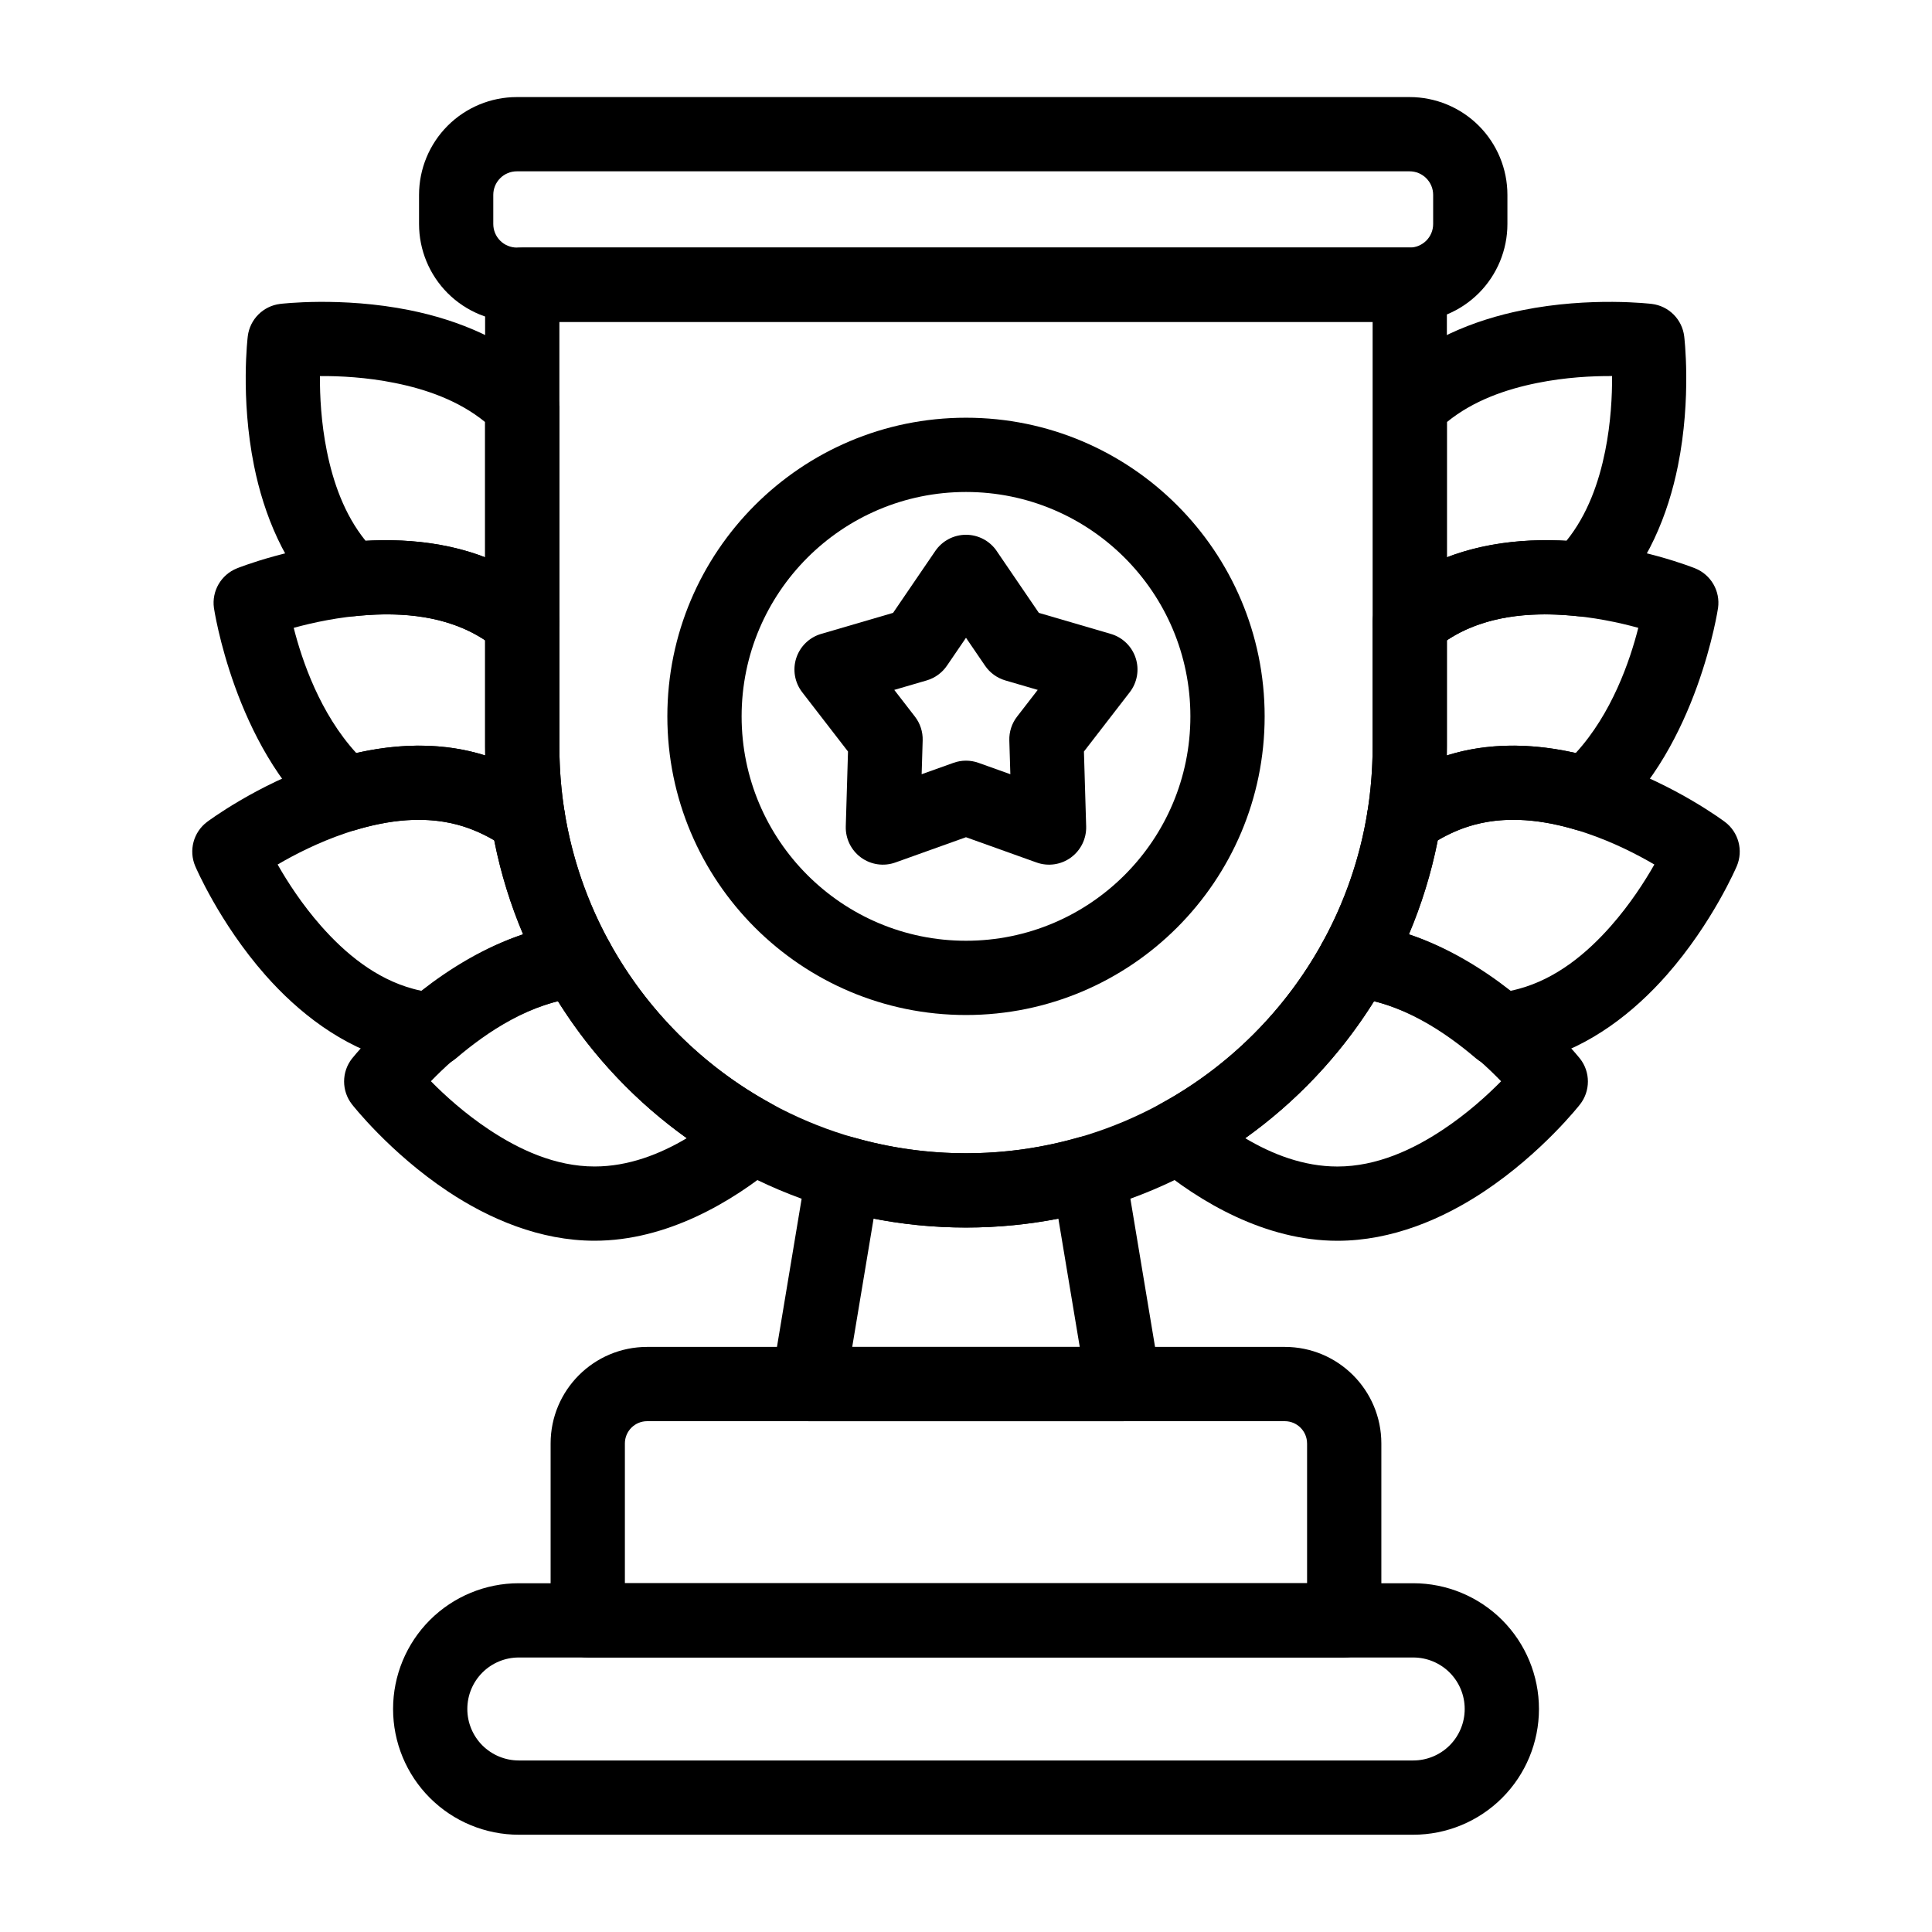
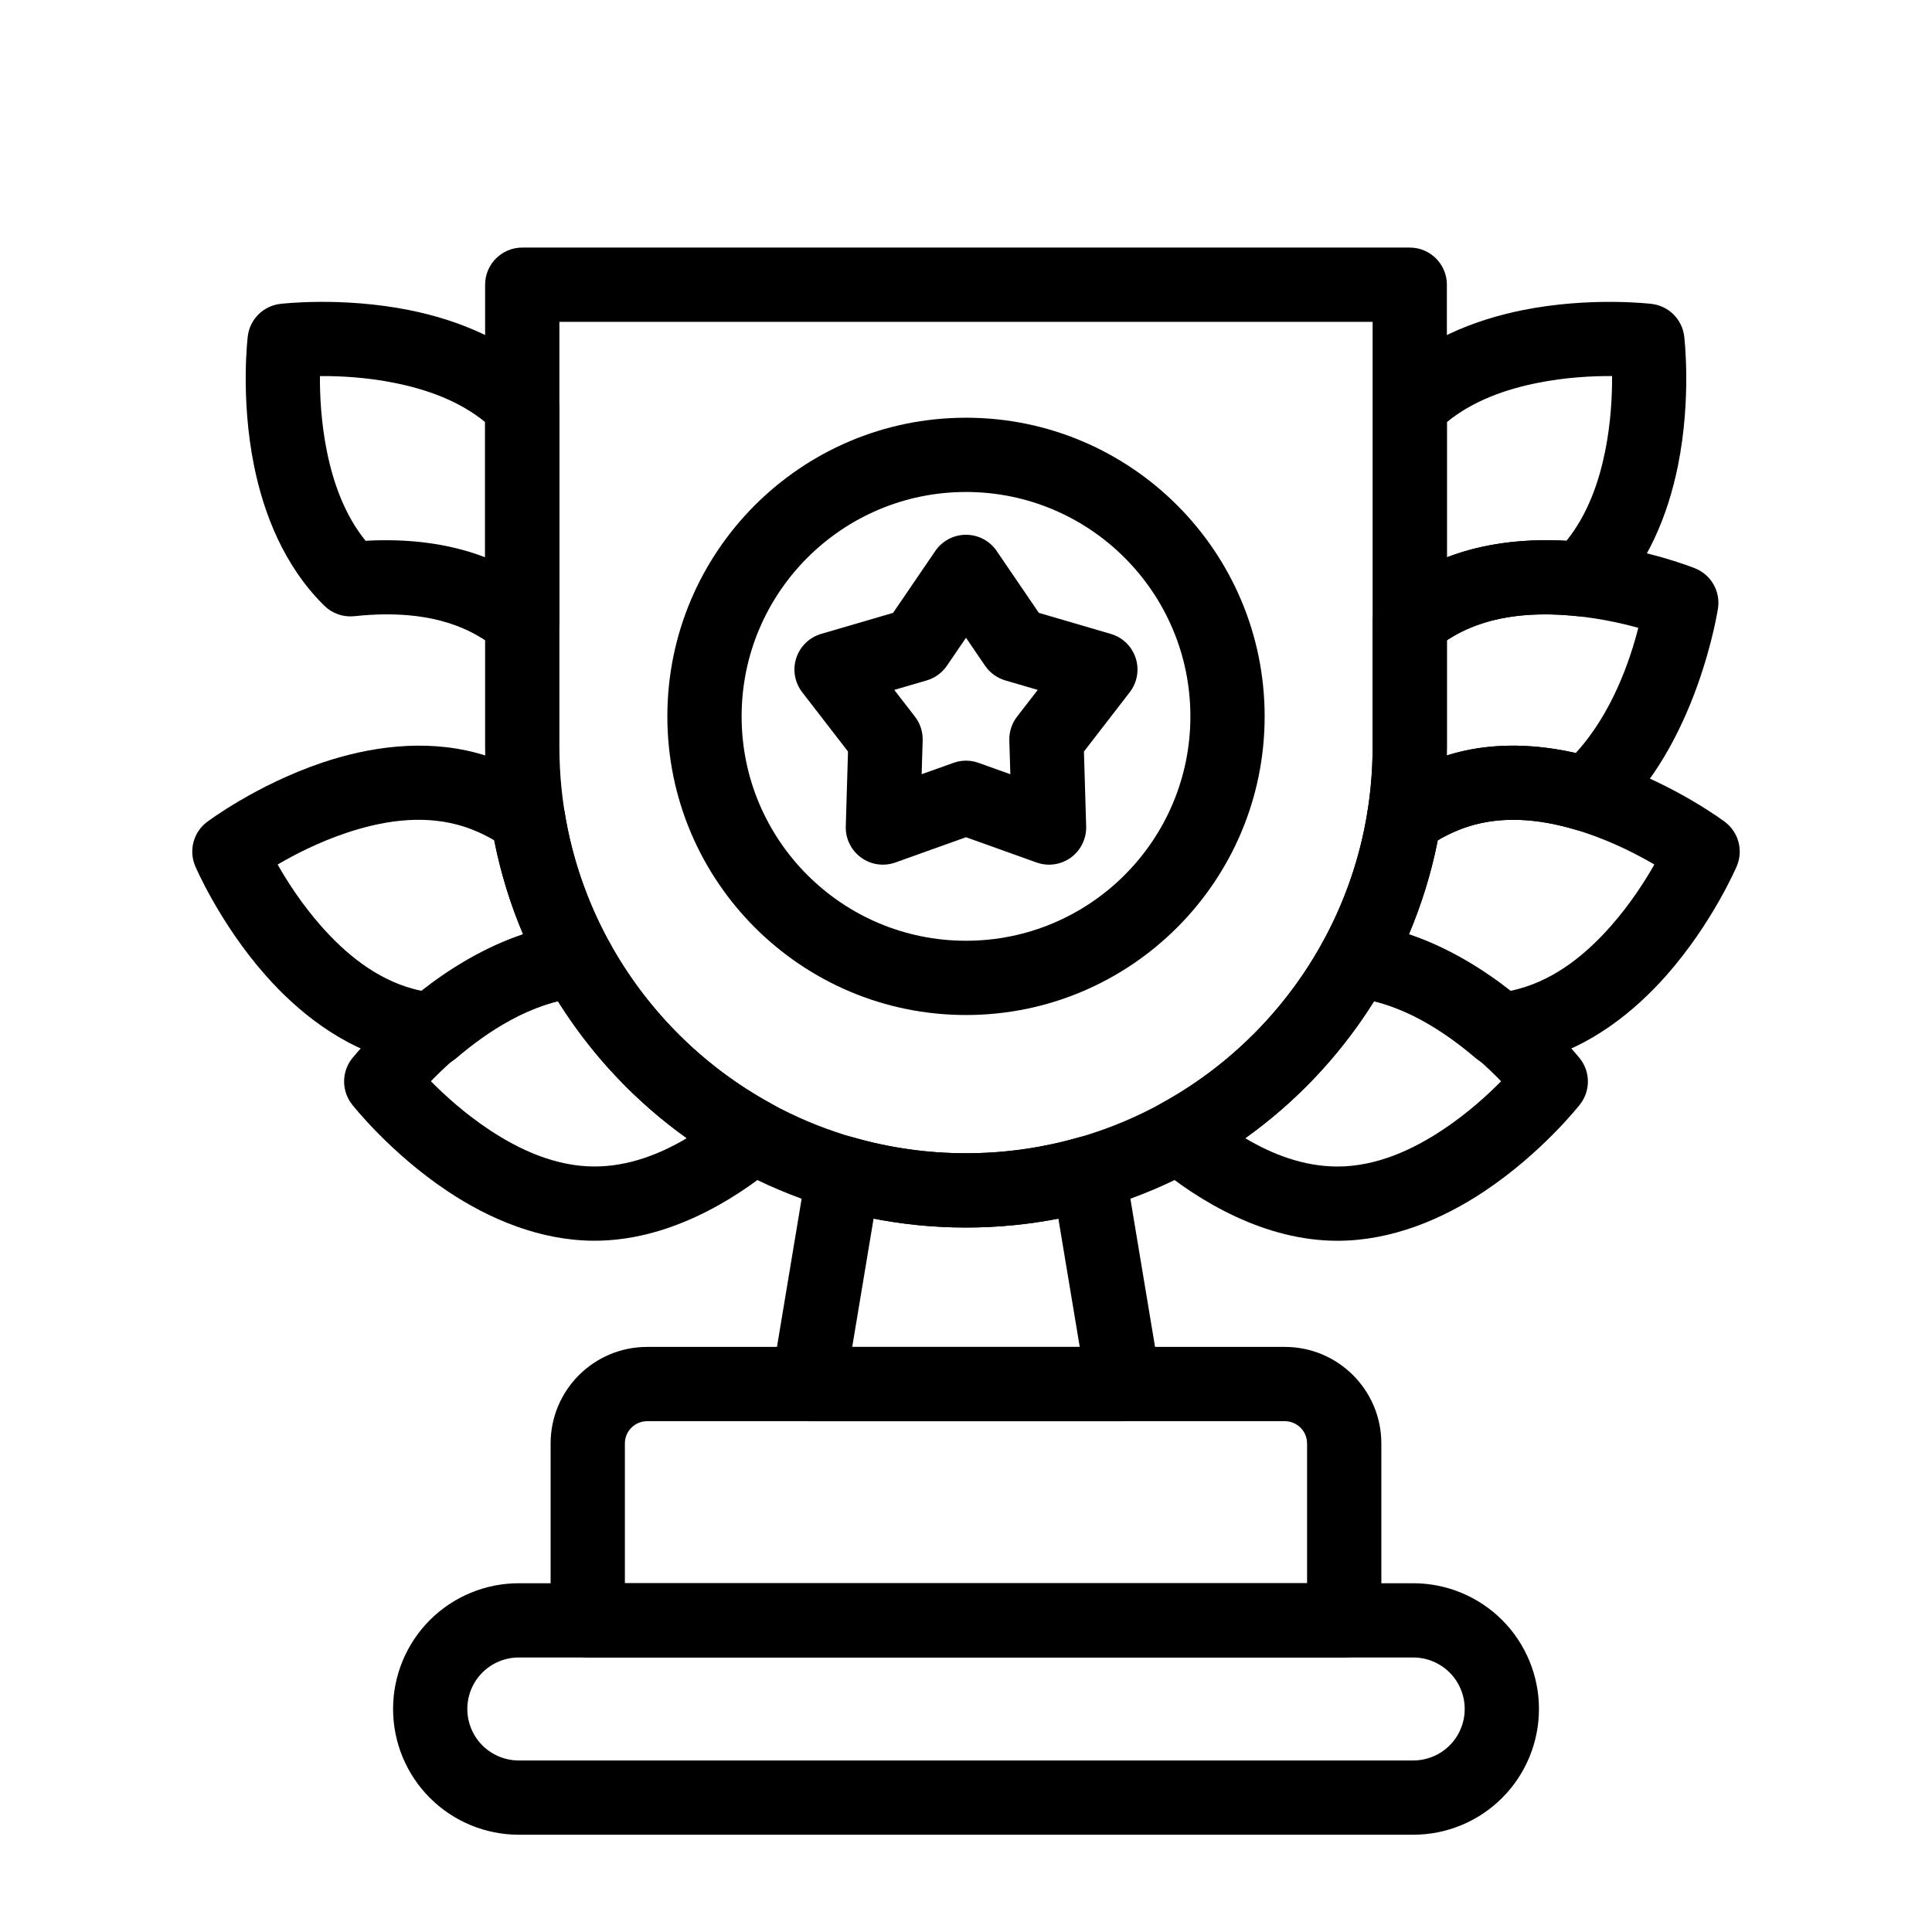
<svg xmlns="http://www.w3.org/2000/svg" fill="#000000" width="800px" height="800px" version="1.1" viewBox="144 144 512 512">
  <g fill-rule="evenodd">
    <path d="m408.13 290.01c-1.836-2.684-4.879-4.289-8.133-4.289-3.25 0-6.297 1.605-8.133 4.289l-11.188 16.406s-19.059 5.574-19.059 5.574c-3.125 0.914-5.59 3.305-6.598 6.398-1.008 3.094-0.418 6.488 1.574 9.062l12.137 15.711-0.59 19.844c-0.094 3.25 1.426 6.344 4.055 8.258 2.629 1.914 6.039 2.402 9.102 1.301l18.695-6.691s18.695 6.691 18.695 6.691c3.062 1.102 6.473 0.613 9.102-1.301 2.629-1.914 4.148-5.008 4.055-8.258l-0.59-19.844 12.137-15.711c1.992-2.574 2.582-5.969 1.574-9.062-1.008-3.094-3.473-5.488-6.598-6.398l-19.059-5.574-11.188-16.406zm-8.133 23.004 5.047 7.398c1.281 1.883 3.18 3.258 5.367 3.906l8.598 2.512s-5.481 7.086-5.481 7.086c-1.395 1.801-2.117 4.039-2.047 6.312l0.27 8.949-8.438-3.016c-2.141-0.77-4.488-0.77-6.629 0l-8.438 3.016 0.27-8.949c0.07-2.273-0.652-4.512-2.047-6.312l-5.481-7.086 8.598-2.512c2.188-0.645 4.086-2.023 5.367-3.906l5.047-7.398z" />
    <path d="m400 254.7c-43.684 0-79.145 35.465-79.145 79.145 0 43.684 35.465 79.145 79.145 79.145 43.684 0 79.145-35.465 79.145-79.145 0-43.684-35.465-79.145-79.145-79.145zm0 19.68c32.82 0 59.465 26.648 59.465 59.465 0 32.828-26.648 59.465-59.465 59.465-32.82 0-59.465-26.641-59.465-59.465 0-32.82 26.648-59.465 59.465-59.465z" />
    <path d="m551.84 596.89c0-8.84-3.512-17.312-9.754-23.562-6.25-6.242-14.73-9.754-23.562-9.754h-237.04c-8.832 0-17.312 3.512-23.562 9.754-6.242 6.25-9.754 14.719-9.754 23.562v0.016c0 8.832 3.512 17.312 9.754 23.555 6.25 6.25 14.73 9.762 23.562 9.762h237.04c8.832 0 17.312-3.512 23.562-9.762 6.242-6.242 9.754-14.719 9.754-23.555zm-19.68 0v0.016c0 3.613-1.434 7.086-3.992 9.645-2.559 2.551-6.031 3.992-9.645 3.992h-237.04c-3.613 0-7.086-1.441-9.645-3.992-2.559-2.559-3.992-6.031-3.992-9.645v-0.016c0-3.621 1.434-7.086 3.992-9.645 2.559-2.559 6.031-3.992 9.645-3.992h237.04c3.613 0 7.086 1.434 9.645 3.992 2.559 2.559 3.992 6.023 3.992 9.645z" />
    <path d="m510.07 573.41v-46.879c0-14.129-11.453-25.586-25.586-25.586h-168.98c-14.129 0-25.586 11.453-25.586 25.586v46.879c0 5.434 4.41 9.84 9.84 9.84h200.47c5.434 0 9.84-4.41 9.84-9.84zm-19.68-46.879v37.039h-180.79v-37.039c0-3.258 2.644-5.902 5.902-5.902h168.98c3.258 0 5.902 2.644 5.902 5.902z" />
    <path d="m370.26 445.45c-2.691-0.781-5.598-0.363-7.965 1.133-2.371 1.504-3.992 3.938-4.457 6.707l-9.305 55.891c-0.48 2.852 0.324 5.769 2.195 7.973 1.867 2.203 4.613 3.481 7.512 3.481h83.523c2.898 0 5.644-1.273 7.512-3.481 1.875-2.203 2.676-5.125 2.195-7.973l-9.305-55.891c-0.465-2.769-2.086-5.203-4.457-6.707-2.371-1.496-5.273-1.914-7.965-1.133-9.582 2.746-19.57 4.172-29.711 4.172h-0.062c-10.141 0-20.129-1.426-29.711-4.172zm5.258 21.492c7.996 1.559 16.184 2.363 24.449 2.363h0.062c8.266 0 16.453-0.805 24.449-2.363l5.668 34.016h-60.301l5.668-34.016z" />
-     <path d="m543.48 195.64c0-6.871-2.731-13.461-7.59-18.324-4.863-4.856-11.453-7.59-18.324-7.59h-236.6c-6.871 0-13.461 2.731-18.324 7.59-4.856 4.863-7.59 11.453-7.59 18.324v7.731c0 6.871 2.731 13.461 7.59 18.324 4.863 4.856 11.453 7.59 18.324 7.59h236.6c6.871 0 13.461-2.731 18.324-7.59 4.856-4.863 7.59-11.453 7.59-18.324zm-19.68 0v7.731c0 1.652-0.652 3.234-1.828 4.41-1.172 1.164-2.754 1.828-4.41 1.828h-236.6c-1.652 0-3.242-0.66-4.41-1.828-1.172-1.172-1.828-2.754-1.828-4.41v-7.731c0-1.652 0.652-3.234 1.828-4.41 1.164-1.172 2.754-1.828 4.41-1.828h236.6c1.652 0 3.234 0.652 4.41 1.828 1.172 1.172 1.828 2.754 1.828 4.41z" />
    <path d="m504.1 388.69c-3.93-0.395-7.715 1.59-9.621 5.055-9.902 17.996-24.797 32.867-42.832 42.73-2.859 1.566-4.754 4.441-5.07 7.684-0.316 3.242 1 6.43 3.504 8.516 11.871 9.871 29.223 20.145 48.352 20.145 14.492 0 27.961-5.816 38.824-13.035 15.453-10.258 25.465-23.105 25.465-23.105 2.785-3.566 2.785-8.574 0-12.129 0 0-25.938-32.543-58.621-35.855zm4.047 20.641c14.738 3.629 27 14.328 33.66 21.215-3.644 3.699-8.957 8.543-15.438 12.84-7.848 5.219-17.469 9.754-27.938 9.754-8.957 0-17.285-3.25-24.434-7.504 13.625-9.73 25.254-22.082 34.148-36.312z" />
    <path d="m510.46 352.68c-2.188 1.52-3.652 3.863-4.078 6.496-1.992 12.352-6.086 24-11.902 34.566-1.59 2.891-1.621 6.391-0.086 9.312 1.535 2.93 4.434 4.879 7.715 5.219 13.234 1.34 24.852 9.234 32.984 16.16 2.039 1.738 4.699 2.566 7.367 2.297 3.023-0.301 6.047-0.844 9.055-1.645 13.996-3.754 25.504-12.863 34.133-22.641 12.266-13.91 18.617-28.906 18.617-28.906 1.77-4.164 0.473-9.004-3.141-11.723 0 0-13.004-9.816-30.574-15.727-12.367-4.156-26.883-6.289-40.879-2.543-7.055 1.891-13.469 5.117-19.207 9.133zm14.562 14.012c3.008-1.762 6.25-3.203 9.738-4.133 10.117-2.707 20.578-0.82 29.512 2.188 7.32 2.457 13.68 5.738 18.152 8.359-2.566 4.512-6.43 10.523-11.539 16.32-6.234 7.07-14.352 13.941-24.465 16.648-0.691 0.188-1.395 0.355-2.086 0.496-7.414-5.816-16.656-11.555-26.953-14.98 3.352-7.926 5.934-16.254 7.644-24.906v0.008z" />
    <path d="m511.27 301.24c-2.227 1.875-3.512 4.629-3.512 7.535v33.094c0 5.894-0.473 11.676-1.379 17.301-0.629 3.906 1.133 7.801 4.481 9.902 3.352 2.102 7.629 1.992 10.871-0.27 3.898-2.731 8.234-4.969 13.027-6.25 9.148-2.449 18.586-1.117 26.906 1.363 3.25 0.969 6.769 0.195 9.312-2.047 22.914-20.176 28.324-56.75 28.324-56.75 0.629-4.481-1.875-8.809-6.07-10.5 0 0-15.098-6.125-33.605-7.281-13.02-0.812-27.59 0.883-40.141 8.125-2.945 1.699-5.684 3.644-8.219 5.777zm16.168 12.438c0.613-0.41 1.242-0.797 1.891-1.172 9.07-5.234 19.664-6.117 29.07-5.527 7.746 0.488 14.762 2.023 19.766 3.402-2.203 8.699-7.008 22.734-16.578 33.172-10.148-2.305-21.184-2.883-31.922-0.008-0.754 0.203-1.504 0.426-2.242 0.652 0.008-0.77 0.016-1.551 0.016-2.332v-28.191z" />
    <path d="m510.74 244.45-0.023 0.023c-3.606 3.629-0.723 17.797-0.645 31.914 0.086 16.23-2.312 32.395-2.312 32.395 0 3.824 2.219 7.305 5.684 8.918 3.473 1.613 7.559 1.07 10.484-1.387 1.668-1.402 3.465-2.684 5.398-3.801 10.266-5.926 22.484-6.305 32.762-5.211 2.922 0.316 5.824-0.699 7.926-2.746 0.133-0.141 0.277-0.277 0.418-0.418 10.242-10.25 15.648-23.883 18.23-36.668 3.676-18.184 1.668-34.344 1.668-34.344-0.543-4.496-4.086-8.031-8.574-8.582 0 0-16.168-2-34.344 1.668-12.785 2.582-26.426 7.988-36.676 18.238zm48.383 42.871c-10.195-0.574-21.332 0.387-31.684 4.367v-35.832c7.023-5.738 15.742-8.715 23.875-10.352 7.566-1.535 14.711-1.875 19.902-1.844 0.031 5.188-0.309 12.336-1.836 19.91-1.629 8.078-4.59 16.75-10.258 23.75z" />
-     <path d="m278.27 368.81c3.242 2.258 7.519 2.371 10.871 0.27 3.344-2.102 5.109-6 4.481-9.902-0.906-5.629-1.379-11.406-1.379-17.301v-33.094c0-2.906-1.281-5.66-3.512-7.535-2.535-2.133-5.273-4.078-8.219-5.777-12.547-7.242-27.117-8.934-40.141-8.125-18.508 1.156-33.605 7.281-33.605 7.281-4.195 1.691-6.699 6.023-6.07 10.5 0 0 5.406 36.574 28.324 56.75 2.543 2.242 6.062 3.016 9.312 2.047 8.32-2.481 17.758-3.809 26.906-1.363 4.793 1.281 9.133 3.519 13.027 6.25zm-5.691-24.609c-0.738-0.227-1.488-0.449-2.242-0.652-10.738-2.875-21.773-2.297-31.922 0.008-9.574-10.438-14.375-24.473-16.578-33.172 5.008-1.379 12.02-2.914 19.766-3.402 9.406-0.59 20.004 0.293 29.07 5.527 0.645 0.371 1.273 0.762 1.891 1.164v28.199l0.016 2.332z" />
    <path d="m292.14 251.61c0.055-2.613-0.938-5.195-2.844-7.117l-0.039-0.047c-10.25-10.25-23.891-15.656-36.676-18.238-18.176-3.668-34.344-1.668-34.344-1.668-4.488 0.551-8.031 4.086-8.574 8.582 0 0-2.008 16.16 1.668 34.344 2.582 12.785 7.988 26.418 18.23 36.668 0.141 0.141 0.285 0.277 0.418 0.418 2.102 2.047 5.008 3.062 7.926 2.746 10.281-1.094 22.5-0.715 32.762 5.211 1.938 1.117 3.731 2.402 5.398 3.801 2.93 2.457 7.016 3 10.484 1.387 3.465-1.613 5.684-5.094 5.684-8.918v-57.27l-0.102 0.102zm-19.578 4.242v35.832c-10.352-3.984-21.492-4.945-31.684-4.367-5.668-7-8.629-15.672-10.258-23.75-1.527-7.574-1.867-14.719-1.836-19.902 5.188-0.039 12.336 0.301 19.902 1.836 8.133 1.637 16.855 4.613 23.875 10.352zm9.949 5.383h-0.047l-0.062 0.109z" />
    <path d="m297.89 408.27c3.281-0.34 6.18-2.289 7.715-5.219 1.535-2.922 1.504-6.422-0.086-9.312-5.816-10.57-9.91-22.215-11.902-34.566-0.426-2.629-1.891-4.977-4.078-6.496-5.738-4.016-12.156-7.242-19.207-9.133-13.996-3.746-28.512-1.613-40.879 2.543-17.57 5.91-30.574 15.727-30.574 15.727-3.613 2.715-4.914 7.559-3.141 11.723 0 0 6.352 14.996 18.617 28.906 8.629 9.777 20.137 18.887 34.133 22.641 3.008 0.805 6.031 1.348 9.055 1.645 2.668 0.27 5.328-0.559 7.367-2.297 8.133-6.926 19.75-14.824 32.984-16.16zm-15.266-16.68c-10.305 3.426-19.547 9.164-26.961 14.98-0.699-0.141-1.395-0.309-2.086-0.496-10.117-2.707-18.23-9.582-24.465-16.648-5.109-5.793-8.973-11.809-11.539-16.32 4.473-2.621 10.832-5.902 18.152-8.359 8.934-3.008 19.398-4.894 29.512-2.188 3.481 0.93 6.723 2.371 9.738 4.133 1.707 8.645 4.289 16.973 7.652 24.898z" />
    <path d="m305.52 393.73c-1.906-3.457-5.691-5.441-9.621-5.047-32.684 3.312-58.621 35.855-58.621 35.855-2.785 3.559-2.785 8.566 0 12.129 0 0 10.012 12.848 25.465 23.105 10.863 7.219 24.332 13.035 38.824 13.035 19.129 0 36.48-10.273 48.352-20.145 2.504-2.086 3.816-5.273 3.504-8.516-0.316-3.242-2.211-6.117-5.07-7.684-18.035-9.863-32.93-24.734-42.832-42.738zm-13.664 15.586c8.895 14.234 20.523 26.582 34.148 36.312-7.148 4.25-15.477 7.504-24.434 7.504-10.469 0-20.09-4.535-27.938-9.754-6.481-4.297-11.793-9.141-15.438-12.84 6.66-6.887 18.926-17.586 33.66-21.215z" />
    <path d="m527.44 219.45c0-5.434-4.41-9.84-9.84-9.84h-235.2c-5.434 0-9.84 4.41-9.84 9.84v122.43c0 70.383 57.055 127.43 127.43 127.43h0.016c70.375 0 127.43-57.047 127.43-127.43v-122.43zm-19.68 9.84v112.59c0 59.512-48.238 107.75-107.75 107.75h-0.016c-59.512 0-107.75-48.238-107.75-107.75v-112.59z" />
  </g>
</svg>